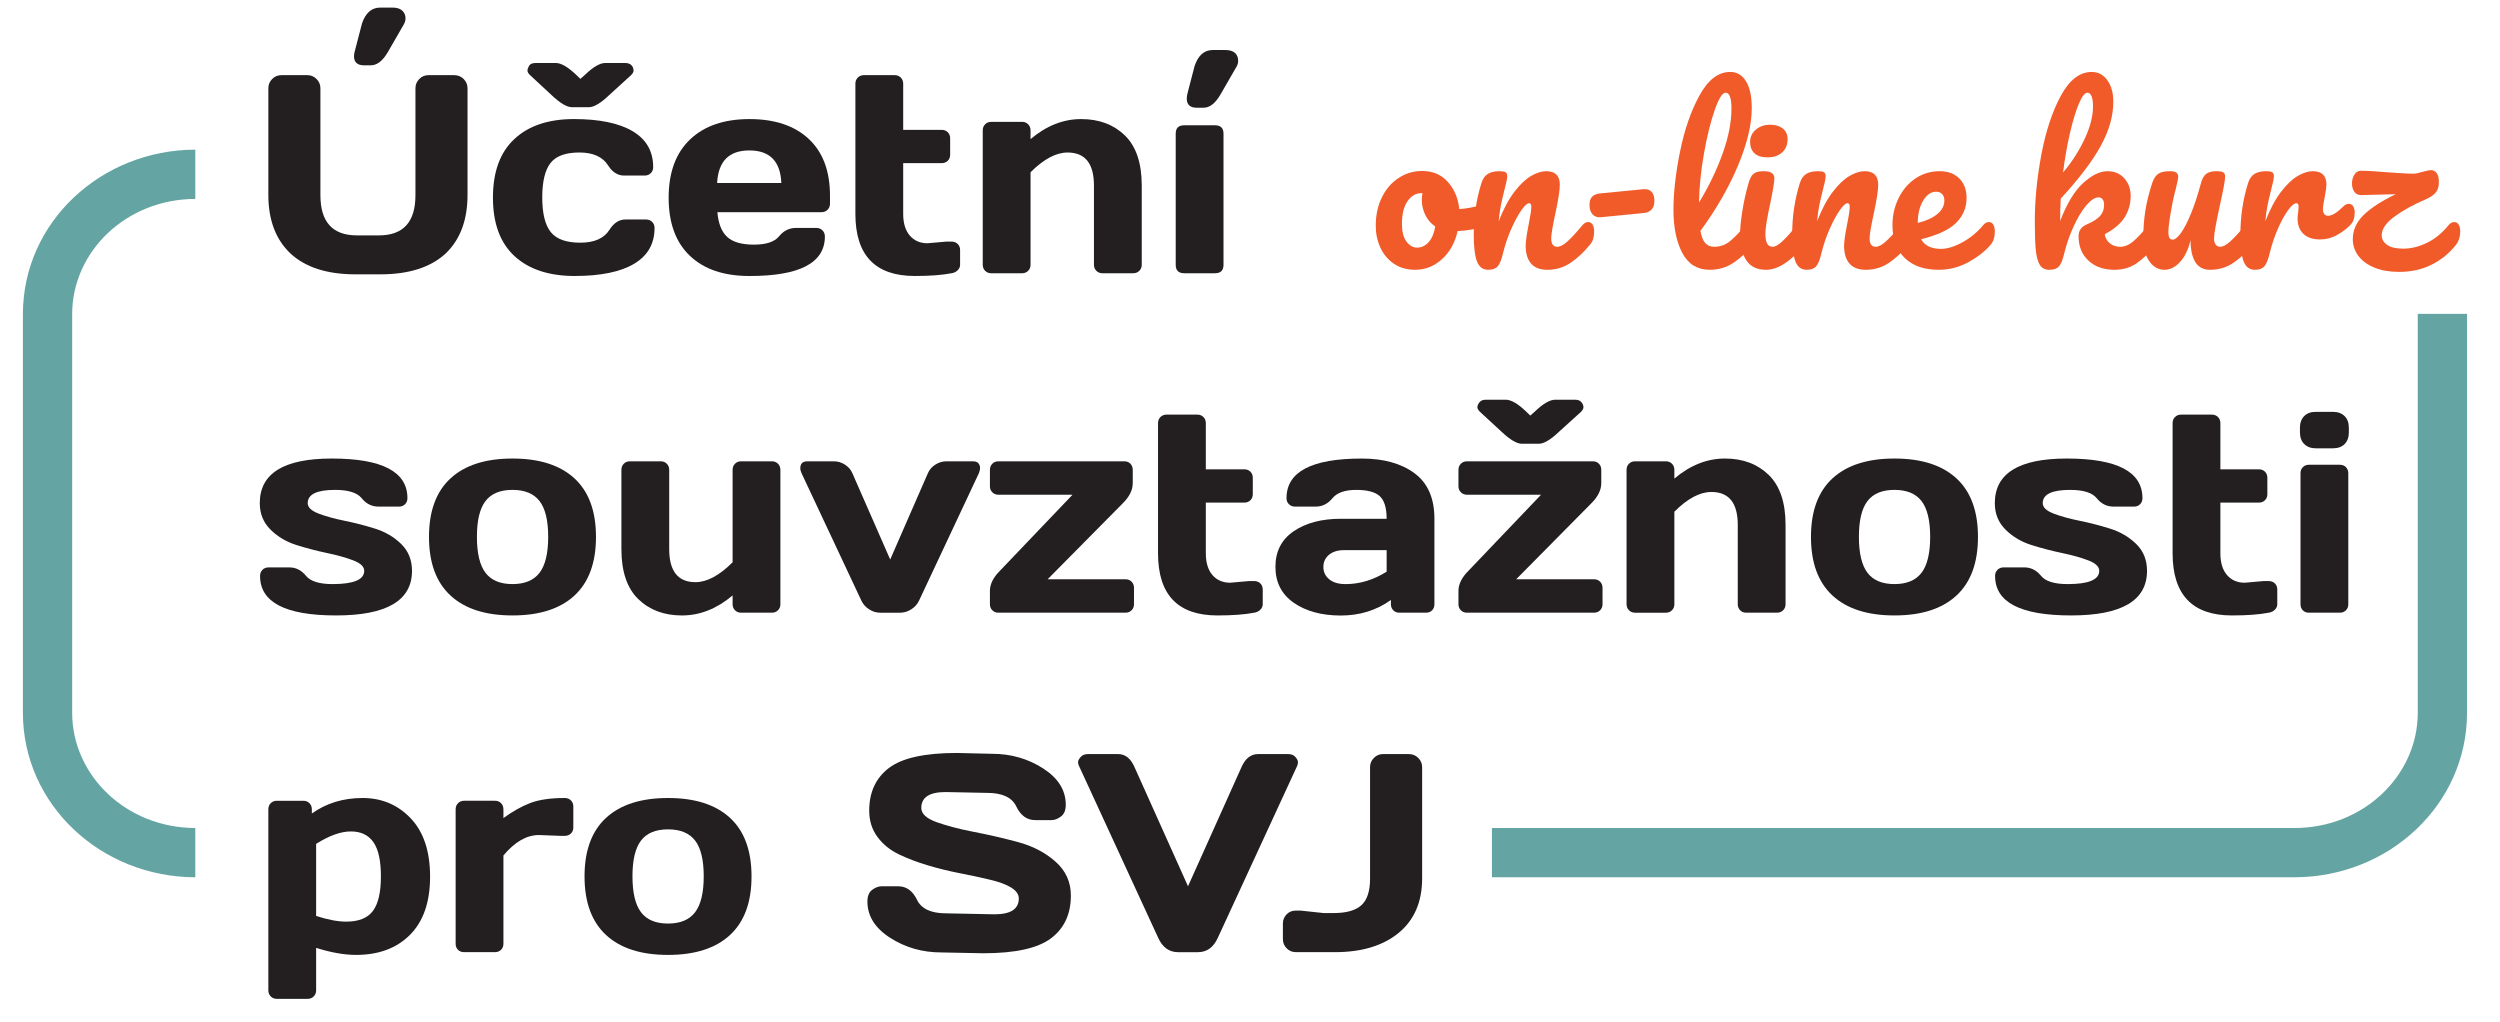
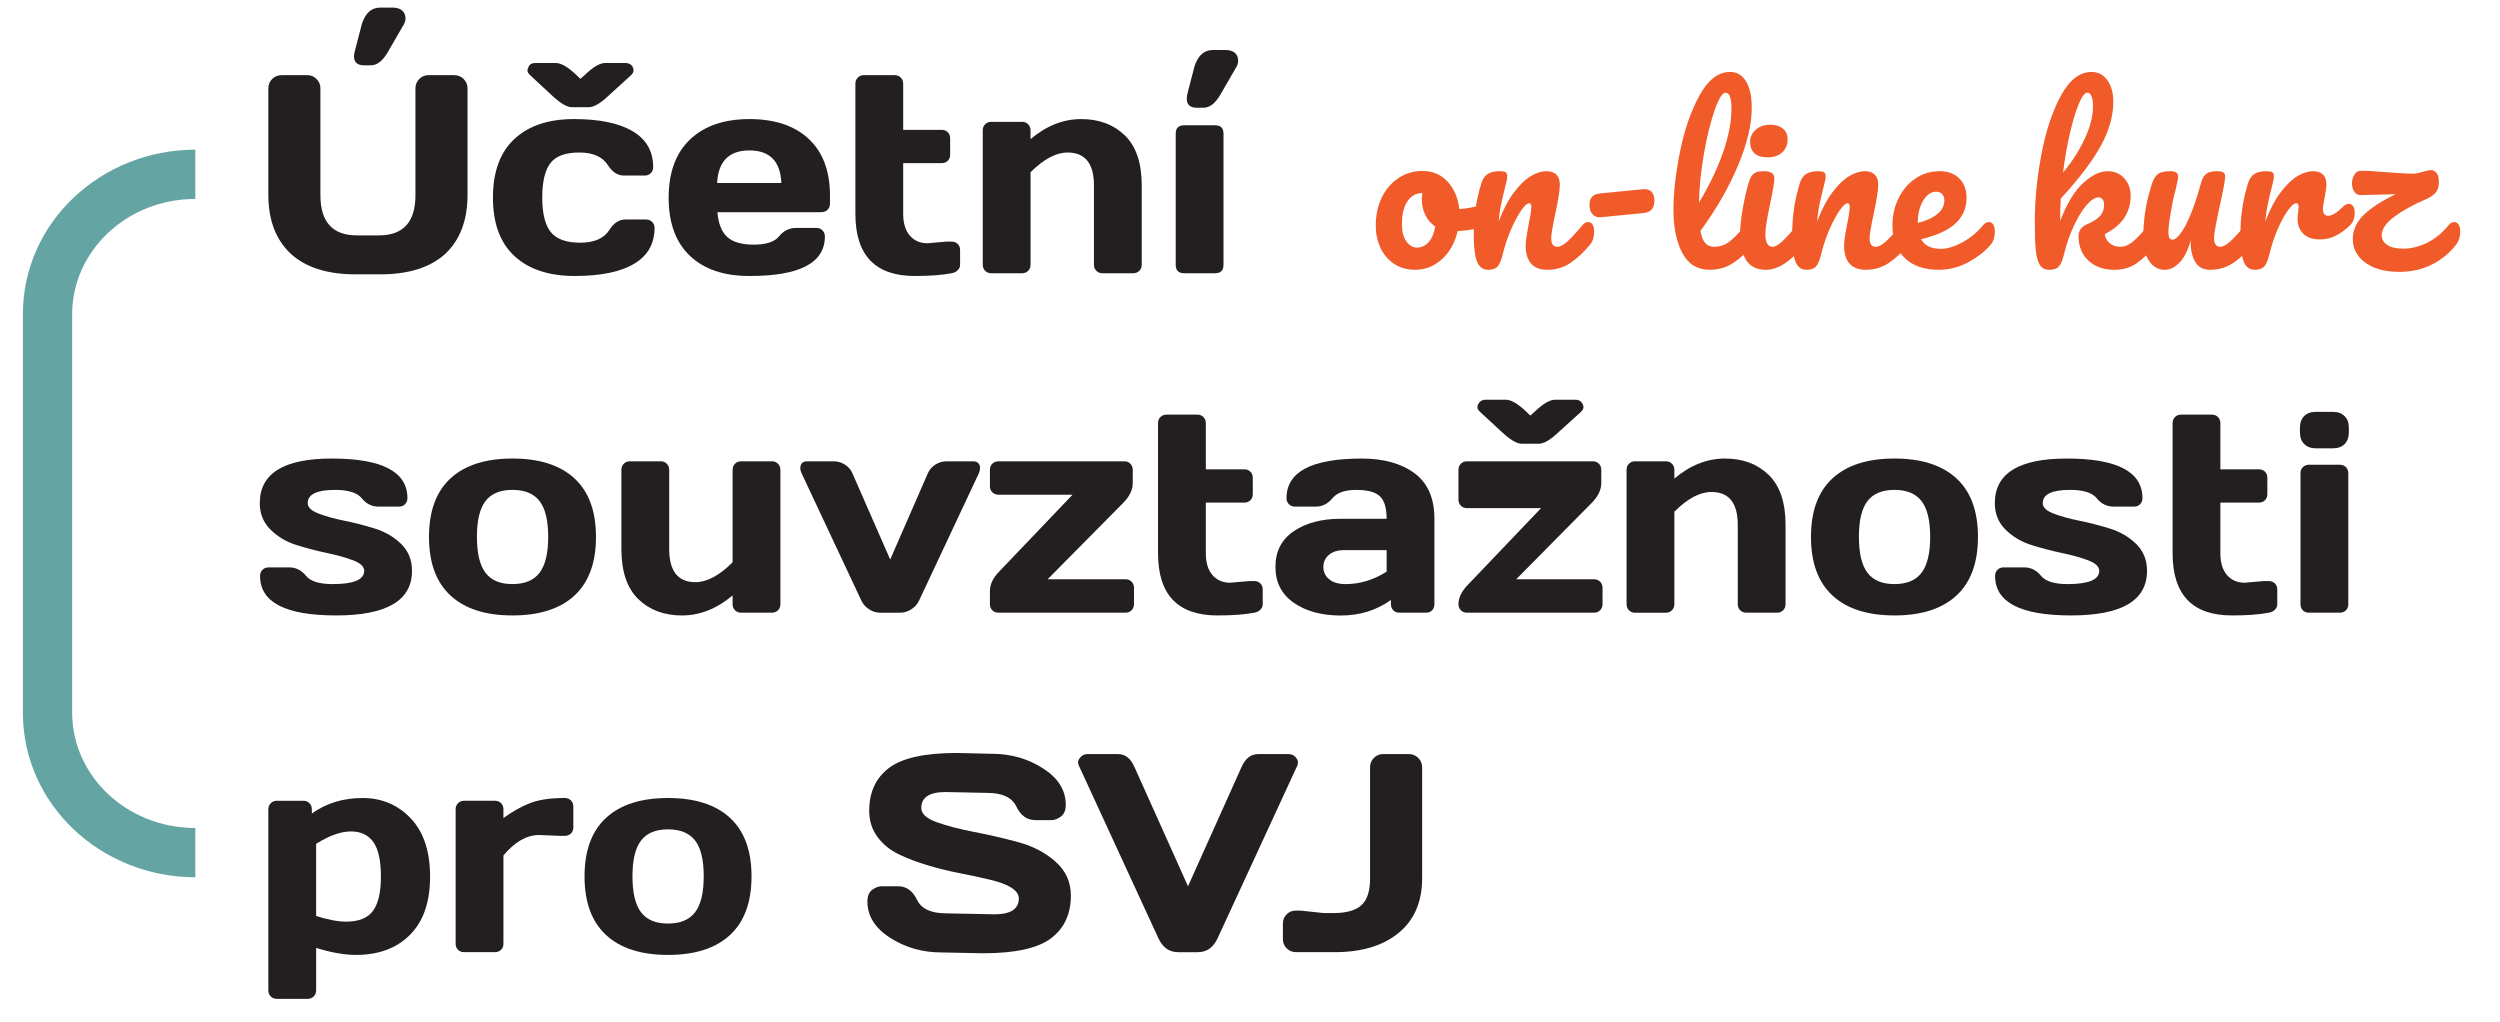
<svg xmlns="http://www.w3.org/2000/svg" xmlns:ns1="http://www.serif.com/" width="100%" height="100%" viewBox="0 0 203 83" version="1.1" xml:space="preserve" style="fill-rule:evenodd;clip-rule:evenodd;stroke-linejoin:round;stroke-miterlimit:2;">
  <rect id="Artboard1" x="0" y="0" width="202.115" height="82.359" style="fill:none;" />
  <g id="Vrstva-1" ns1:id="Vrstva 1">
    <path d="M28.845,4.016l0.549,-2.109c0.292,-0.86 0.782,-1.289 1.47,-1.289l1.009,0c0.486,0 0.808,0.16 0.965,0.482c0.06,0.104 0.09,0.244 0.09,0.42c0,0.176 -0.075,0.38 -0.225,0.611l-1.222,2.12c-0.412,0.703 -0.871,1.054 -1.38,1.054l-0.527,0c-0.554,0 -0.83,-0.246 -0.83,-0.74c0,-0.15 0.034,-0.332 0.101,-0.549m-7.055,11.811l0,-8.66c0,-0.292 0.103,-0.542 0.308,-0.751c0.206,-0.21 0.462,-0.314 0.769,-0.314l2.097,0c0.284,0 0.531,0.104 0.74,0.314c0.21,0.209 0.314,0.459 0.314,0.751l0,8.682c0,2.176 0.988,3.264 2.961,3.264l1.795,0c1.974,0 2.961,-1.088 2.961,-3.264l0,-8.682c0,-0.292 0.103,-0.542 0.309,-0.751c0.205,-0.21 0.454,-0.314 0.745,-0.314l2.087,0c0.306,0 0.564,0.104 0.774,0.314c0.209,0.209 0.314,0.459 0.314,0.751l0,8.66c0,2.033 -0.591,3.619 -1.773,4.754c-1.226,1.13 -2.994,1.695 -5.305,1.695l-2.019,0c-2.303,0 -4.064,-0.565 -5.282,-1.695c-1.197,-1.135 -1.795,-2.721 -1.795,-4.754" style="fill:#231f20;fill-rule:nonzero;" />
    <path d="M43.044,6.102c-0.142,-0.135 -0.213,-0.256 -0.213,-0.364c-0,-0.109 0.043,-0.24 0.129,-0.393c0.086,-0.153 0.267,-0.23 0.544,-0.23l1.626,0c0.427,0 0.972,0.314 1.638,0.942l0.359,0.348l0.392,-0.348c0.658,-0.628 1.2,-0.942 1.627,-0.942l1.637,0c0.277,0 0.475,0.108 0.594,0.325c0.045,0.09 0.068,0.189 0.068,0.298c-0,0.108 -0.068,0.229 -0.202,0.364l-1.772,1.615c-0.688,0.658 -1.238,0.987 -1.649,0.987l-1.38,0c-0.411,0 -0.964,-0.329 -1.659,-0.987l-1.739,-1.615Zm3.628,16.308c-2.097,0 -3.729,-0.538 -4.895,-1.615c-1.167,-1.077 -1.75,-2.66 -1.75,-4.75c0,-2.089 0.579,-3.675 1.739,-4.755c1.158,-1.082 2.772,-1.622 4.839,-1.622c2.067,0 3.657,0.33 4.767,0.988c1.11,0.658 1.666,1.63 1.666,2.916c0,0.202 -0.066,0.366 -0.197,0.493c-0.13,0.128 -0.297,0.191 -0.499,0.191l-1.671,0c-0.508,0 -0.939,-0.273 -1.29,-0.819c-0.441,-0.702 -1.221,-1.054 -2.338,-1.054c-1.118,0 -1.9,0.286 -2.345,0.858c-0.445,0.572 -0.667,1.505 -0.667,2.799c0,1.293 0.23,2.228 0.69,2.803c0.46,0.576 1.26,0.864 2.4,0.864c1.14,0 1.931,-0.351 2.372,-1.054c0.352,-0.554 0.781,-0.83 1.29,-0.83l1.671,0c0.202,0 0.369,0.065 0.5,0.196c0.13,0.131 0.196,0.294 0.196,0.488c0,1.286 -0.555,2.258 -1.666,2.916c-1.11,0.658 -2.714,0.987 -4.812,0.987" style="fill:#231f20;fill-rule:nonzero;" />
    <path d="M58.231,14.862l5.215,0c-0.074,-1.765 -0.94,-2.647 -2.596,-2.647c-1.657,0 -2.529,0.882 -2.619,2.647m-2.209,5.911c-1.152,-1.092 -1.728,-2.664 -1.728,-4.717c0,-2.052 0.58,-3.63 1.739,-4.733c1.158,-1.103 2.766,-1.654 4.823,-1.654c2.056,0 3.66,0.537 4.811,1.609c1.151,1.073 1.728,2.612 1.728,4.616l0,0.639c0,0.202 -0.066,0.368 -0.197,0.499c-0.131,0.131 -0.297,0.196 -0.499,0.196l-8.446,0c0.075,0.92 0.338,1.589 0.791,2.008c0.453,0.419 1.176,0.628 2.17,0.628c0.995,0 1.675,-0.224 2.042,-0.673c0.366,-0.448 0.818,-0.677 1.357,-0.683l1.671,0c0.202,0 0.368,0.065 0.499,0.196c0.131,0.131 0.197,0.297 0.197,0.499c0,2.145 -2.046,3.215 -6.136,3.207c-2.064,0 -3.671,-0.545 -4.822,-1.637" style="fill:#231f20;fill-rule:nonzero;" />
    <path d="M75.313,19.752l1.537,-0.134l0.415,0c0.201,0 0.368,0.064 0.499,0.191c0.131,0.127 0.196,0.291 0.196,0.493l0,1.2c0,0.165 -0.065,0.313 -0.196,0.443c-0.131,0.131 -0.298,0.211 -0.499,0.242c-0.763,0.149 -1.758,0.223 -2.984,0.223c-3.215,0 -4.823,-1.681 -4.823,-5.047l0,-10.565c0,-0.202 0.065,-0.368 0.196,-0.499c0.131,-0.131 0.294,-0.196 0.489,-0.196l2.512,0c0.194,0 0.357,0.065 0.488,0.196c0.13,0.131 0.196,0.297 0.196,0.499l0,3.746l3.129,0c0.195,0 0.357,0.063 0.488,0.19c0.131,0.128 0.196,0.292 0.196,0.495l0,1.334c0,0.202 -0.065,0.367 -0.196,0.494c-0.131,0.127 -0.293,0.19 -0.488,0.19l-3.129,0l0,4.116c0,0.763 0.18,1.352 0.538,1.767c0.359,0.415 0.838,0.622 1.436,0.622" style="fill:#231f20;fill-rule:nonzero;" />
    <path d="M79.799,21.502l0,-10.913c0,-0.202 0.065,-0.368 0.196,-0.499c0.131,-0.131 0.294,-0.196 0.489,-0.196l2.512,0c0.194,0 0.357,0.065 0.488,0.196c0.13,0.131 0.196,0.297 0.196,0.499l0,0.707c1.286,-1.085 2.656,-1.627 4.111,-1.627c1.454,0 2.637,0.443 3.55,1.329c0.912,0.887 1.368,2.241 1.368,4.066l0,6.438c0,0.194 -0.066,0.357 -0.197,0.488c-0.13,0.131 -0.296,0.197 -0.499,0.197l-2.501,0c-0.194,0 -0.357,-0.066 -0.487,-0.197c-0.132,-0.131 -0.197,-0.294 -0.197,-0.488l0,-6.438c0,-1.787 -0.714,-2.68 -2.142,-2.68c-0.935,0 -1.937,0.534 -3.006,1.603l0,7.515c0,0.194 -0.066,0.357 -0.196,0.488c-0.131,0.131 -0.294,0.197 -0.488,0.197l-2.512,-0c-0.195,-0 -0.358,-0.066 -0.489,-0.197c-0.131,-0.131 -0.196,-0.294 -0.196,-0.488" style="fill:#231f20;fill-rule:nonzero;" />
    <path d="M96.455,7.46l0.549,-2.109c0.292,-0.86 0.782,-1.289 1.47,-1.289l1.009,0c0.493,0 0.815,0.153 0.965,0.46c0.06,0.119 0.09,0.268 0.09,0.448c0,0.179 -0.075,0.381 -0.225,0.605l-1.222,2.12c-0.412,0.703 -0.868,1.054 -1.369,1.054l-0.538,0c-0.546,0 -0.819,-0.246 -0.819,-0.74c0,-0.15 0.03,-0.332 0.09,-0.549m-0.987,14.042l0,-10.644c0,-0.456 0.228,-0.684 0.684,-0.684l2.512,0c0.457,0 0.685,0.228 0.685,0.684l0,10.644c0,0.456 -0.228,0.685 -0.685,0.685l-2.512,0c-0.456,0 -0.684,-0.229 -0.684,-0.685" style="fill:#231f20;fill-rule:nonzero;" />
    <path d="M21.094,40.856c0,-2.415 1.948,-3.623 5.844,-3.623c4.097,0 6.146,1.073 6.146,3.219c0,0.195 -0.064,0.357 -0.191,0.488c-0.127,0.131 -0.291,0.196 -0.493,0.196l-1.671,0c-0.539,0 -0.991,-0.225 -1.358,-0.678c-0.366,-0.453 -1.088,-0.679 -2.164,-0.679c-1.481,0 -2.221,0.359 -2.221,1.077c0,0.337 0.29,0.617 0.869,0.841c0.58,0.224 1.286,0.421 2.12,0.589c0.834,0.169 1.666,0.383 2.496,0.645c0.83,0.262 1.535,0.679 2.114,1.25c0.579,0.572 0.869,1.296 0.869,2.171c0,2.415 -2.056,3.622 -6.169,3.622c-4.112,0 -6.169,-1.068 -6.169,-3.207c0,-0.202 0.066,-0.368 0.197,-0.499c0.131,-0.131 0.297,-0.196 0.499,-0.196l1.671,0c0.538,0 0.991,0.225 1.357,0.678c0.366,0.453 1.088,0.678 2.165,0.678c1.712,0 2.568,-0.358 2.568,-1.076c0,-0.337 -0.29,-0.617 -0.869,-0.842c-0.579,-0.223 -1.288,-0.424 -2.125,-0.599c-0.838,-0.176 -1.67,-0.393 -2.496,-0.651c-0.826,-0.258 -1.531,-0.675 -2.114,-1.251c-0.583,-0.575 -0.875,-1.293 -0.875,-2.153" style="fill:#231f20;fill-rule:nonzero;" />
    <path d="M39.421,40.688c-0.464,0.605 -0.695,1.574 -0.695,2.904c0,1.331 0.231,2.304 0.695,2.917c0.463,0.613 1.194,0.919 2.193,0.919c0.998,0 1.731,-0.306 2.198,-0.919c0.467,-0.613 0.701,-1.586 0.701,-2.917c0,-1.33 -0.234,-2.299 -0.701,-2.904c-0.467,-0.606 -1.2,-0.909 -2.198,-0.909c-0.999,0 -1.73,0.303 -2.193,0.909m-2.837,7.672c-1.167,-1.077 -1.75,-2.664 -1.75,-4.762c0,-2.097 0.583,-3.682 1.75,-4.756c1.166,-1.072 2.843,-1.609 5.03,-1.609c2.187,0 3.864,0.537 5.03,1.609c1.167,1.074 1.75,2.659 1.75,4.756c0,2.098 -0.583,3.685 -1.75,4.762c-1.166,1.076 -2.843,1.614 -5.03,1.614c-2.187,0 -3.864,-0.538 -5.03,-1.614" style="fill:#231f20;fill-rule:nonzero;" />
    <path d="M50.458,44.58l0,-6.427c0,-0.202 0.065,-0.368 0.196,-0.499c0.131,-0.131 0.294,-0.196 0.489,-0.196l2.512,0c0.194,0 0.357,0.065 0.488,0.196c0.13,0.131 0.196,0.297 0.196,0.499l0,6.427c0,1.795 0.71,2.692 2.131,2.692c0.935,0 1.94,-0.539 3.017,-1.615l0,-7.504c0,-0.202 0.065,-0.368 0.197,-0.499c0.13,-0.131 0.293,-0.196 0.487,-0.196l2.501,0c0.203,0 0.369,0.065 0.499,0.196c0.131,0.131 0.197,0.297 0.197,0.499l0,10.913c0,0.195 -0.066,0.358 -0.197,0.489c-0.13,0.13 -0.296,0.196 -0.499,0.196l-2.501,0c-0.194,0 -0.357,-0.066 -0.487,-0.196c-0.132,-0.131 -0.197,-0.294 -0.197,-0.489l0,-0.717c-1.286,1.084 -2.656,1.626 -4.111,1.626c-1.454,0 -2.637,-0.443 -3.549,-1.33c-0.913,-0.885 -1.369,-2.241 -1.369,-4.065" style="fill:#231f20;fill-rule:nonzero;" />
    <path d="M65.555,37.458l2.153,0c0.322,0 0.625,0.092 0.909,0.274c0.284,0.184 0.486,0.421 0.605,0.713l3.062,6.988l3.051,-6.988c0.12,-0.292 0.322,-0.529 0.606,-0.713c0.284,-0.182 0.587,-0.274 0.908,-0.274l2.165,0c0.262,0 0.434,0.098 0.516,0.292c0.038,0.074 0.054,0.17 0.05,0.285c-0.003,0.116 -0.039,0.253 -0.106,0.41l-4.845,10.319c-0.135,0.292 -0.346,0.529 -0.634,0.712c-0.288,0.183 -0.585,0.275 -0.892,0.275l-1.649,0c-0.306,0 -0.602,-0.092 -0.885,-0.275c-0.285,-0.183 -0.494,-0.42 -0.629,-0.712l-4.845,-10.319c-0.075,-0.165 -0.112,-0.302 -0.112,-0.415c0,-0.382 0.191,-0.572 0.572,-0.572" style="fill:#231f20;fill-rule:nonzero;" />
    <path d="M80.382,39.488l0,-1.335c0,-0.202 0.065,-0.368 0.196,-0.499c0.131,-0.131 0.298,-0.196 0.5,-0.196l10.218,0c0.201,0 0.366,0.065 0.493,0.196c0.127,0.131 0.191,0.297 0.191,0.499l0,1.077c0,0.553 -0.266,1.095 -0.797,1.626l-6.113,6.18l6.315,0c0.202,0 0.369,0.065 0.499,0.196c0.131,0.131 0.197,0.298 0.197,0.499l0,1.335c0,0.194 -0.066,0.358 -0.197,0.488c-0.13,0.131 -0.297,0.197 -0.499,0.197l-10.307,0c-0.202,0 -0.369,-0.066 -0.5,-0.197c-0.131,-0.13 -0.196,-0.294 -0.196,-0.488l0,-1.088c0,-0.546 0.27,-1.088 0.808,-1.626l5.9,-6.18l-6.012,0c-0.202,0 -0.369,-0.066 -0.5,-0.197c-0.131,-0.131 -0.196,-0.293 -0.196,-0.487" style="fill:#231f20;fill-rule:nonzero;" />
    <path d="M99.887,47.316l1.537,-0.134l0.415,0c0.201,0 0.368,0.064 0.499,0.191c0.131,0.127 0.196,0.291 0.196,0.493l0,1.2c0,0.165 -0.065,0.313 -0.196,0.443c-0.131,0.131 -0.298,0.211 -0.499,0.242c-0.763,0.149 -1.758,0.223 -2.984,0.223c-3.215,0 -4.823,-1.681 -4.823,-5.047l0,-10.565c0,-0.202 0.065,-0.368 0.196,-0.499c0.131,-0.131 0.294,-0.196 0.489,-0.196l2.512,0c0.194,0 0.357,0.065 0.488,0.196c0.13,0.131 0.196,0.297 0.196,0.499l0,3.746l3.129,0c0.195,0 0.357,0.063 0.488,0.19c0.131,0.128 0.196,0.292 0.196,0.495l0,1.334c0,0.202 -0.065,0.367 -0.196,0.494c-0.131,0.127 -0.293,0.19 -0.488,0.19l-3.129,0l0,4.116c0,0.763 0.18,1.352 0.538,1.767c0.359,0.415 0.838,0.622 1.436,0.622" style="fill:#231f20;fill-rule:nonzero;" />
    <path d="M107.912,45.051c-0.303,0.255 -0.454,0.584 -0.454,0.987c0,0.405 0.157,0.737 0.471,0.998c0.314,0.262 0.759,0.393 1.335,0.393c1.151,0 2.261,-0.336 3.331,-1.009l0,-1.75l-3.444,0c-0.523,0 -0.936,0.127 -1.239,0.381m-2.86,3.893c-0.991,-0.689 -1.487,-1.661 -1.487,-2.916c0,-1.257 0.496,-2.221 1.487,-2.895c0.991,-0.673 2.267,-1.009 3.83,-1.009l3.713,0c0,-0.875 -0.184,-1.484 -0.549,-1.828c-0.367,-0.344 -1.008,-0.516 -1.924,-0.516c-0.916,0 -1.559,0.226 -1.93,0.678c-0.37,0.453 -0.824,0.679 -1.362,0.679l-1.671,0c-0.202,0 -0.369,-0.065 -0.5,-0.196c-0.131,-0.131 -0.195,-0.293 -0.195,-0.489c0,-2.145 2.037,-3.218 6.112,-3.218c1.779,0 3.208,0.398 4.284,1.194c1.077,0.797 1.615,2.028 1.615,3.696l0,6.943c0,0.202 -0.063,0.366 -0.19,0.494c-0.128,0.127 -0.292,0.19 -0.493,0.19l-2.165,0c-0.202,0 -0.366,-0.065 -0.493,-0.196c-0.128,-0.131 -0.192,-0.294 -0.192,-0.488l0,-0.348c-1.181,0.845 -2.544,1.266 -4.088,1.262c-1.545,-0.004 -2.811,-0.35 -3.802,-1.037" style="fill:#231f20;fill-rule:nonzero;" />
-     <path d="M120.042,32.804c0.119,-0.232 0.318,-0.348 0.595,-0.348l1.626,0c0.433,0 0.979,0.314 1.637,0.942l0.359,0.347l0.392,-0.347c0.659,-0.628 1.204,-0.942 1.639,-0.942l1.626,0c0.276,0 0.475,0.116 0.595,0.348c0.045,0.074 0.066,0.164 0.066,0.269c0,0.105 -0.066,0.228 -0.201,0.37l-1.772,1.604c-0.689,0.657 -1.238,0.986 -1.65,0.986l-1.379,0c-0.411,0 -0.965,-0.329 -1.66,-0.986l-1.738,-1.604c-0.143,-0.142 -0.213,-0.265 -0.213,-0.37c0,-0.105 0.025,-0.195 0.078,-0.269m-1.615,6.685l0,-1.335c0,-0.203 0.065,-0.369 0.196,-0.499c0.131,-0.131 0.298,-0.197 0.499,-0.197l10.219,0c0.201,0 0.365,0.066 0.492,0.197c0.128,0.13 0.191,0.296 0.191,0.499l0,1.077c0,0.552 -0.265,1.094 -0.796,1.626l-6.113,6.179l6.316,0c0.201,0 0.367,0.066 0.498,0.197c0.131,0.131 0.197,0.298 0.197,0.499l0,1.335c0,0.194 -0.066,0.357 -0.197,0.488c-0.131,0.131 -0.297,0.196 -0.498,0.196l-10.309,0c-0.201,0 -0.368,-0.065 -0.499,-0.196c-0.131,-0.131 -0.196,-0.294 -0.196,-0.488l0,-1.088c0,-0.546 0.269,-1.088 0.807,-1.626l5.9,-6.181l-6.012,0c-0.201,0 -0.368,-0.065 -0.499,-0.196c-0.131,-0.131 -0.196,-0.293 -0.196,-0.487" style="fill:#231f20;fill-rule:nonzero;" />
+     <path d="M120.042,32.804c0.119,-0.232 0.318,-0.348 0.595,-0.348l1.626,0c0.433,0 0.979,0.314 1.637,0.942l0.359,0.347l0.392,-0.347c0.659,-0.628 1.204,-0.942 1.639,-0.942l1.626,0c0.276,0 0.475,0.116 0.595,0.348c0.045,0.074 0.066,0.164 0.066,0.269c0,0.105 -0.066,0.228 -0.201,0.37l-1.772,1.604c-0.689,0.657 -1.238,0.986 -1.65,0.986l-1.379,0c-0.411,0 -0.965,-0.329 -1.66,-0.986l-1.738,-1.604c-0.143,-0.142 -0.213,-0.265 -0.213,-0.37c0,-0.105 0.025,-0.195 0.078,-0.269m-1.615,6.685l0,-1.335c0,-0.203 0.065,-0.369 0.196,-0.499c0.131,-0.131 0.298,-0.197 0.499,-0.197l10.219,0c0.201,0 0.365,0.066 0.492,0.197c0.128,0.13 0.191,0.296 0.191,0.499l0,1.077c0,0.552 -0.265,1.094 -0.796,1.626l-6.113,6.179l6.316,0c0.201,0 0.367,0.066 0.498,0.197c0.131,0.131 0.197,0.298 0.197,0.499l0,1.335c0,0.194 -0.066,0.357 -0.197,0.488c-0.131,0.131 -0.297,0.196 -0.498,0.196l-10.309,0c-0.201,0 -0.368,-0.065 -0.499,-0.196c-0.131,-0.131 -0.196,-0.294 -0.196,-0.488c0,-0.546 0.269,-1.088 0.807,-1.626l5.9,-6.181l-6.012,0c-0.201,0 -0.368,-0.065 -0.499,-0.196c-0.131,-0.131 -0.196,-0.293 -0.196,-0.487" style="fill:#231f20;fill-rule:nonzero;" />
    <path d="M132.077,49.066l0,-10.913c0,-0.202 0.065,-0.368 0.196,-0.499c0.131,-0.131 0.294,-0.196 0.489,-0.196l2.512,0c0.194,0 0.357,0.065 0.488,0.196c0.13,0.131 0.196,0.297 0.196,0.499l0,0.707c1.286,-1.085 2.656,-1.627 4.111,-1.627c1.453,0 2.637,0.443 3.549,1.329c0.912,0.887 1.369,2.241 1.369,4.066l0,6.438c0,0.194 -0.066,0.357 -0.197,0.488c-0.131,0.131 -0.297,0.197 -0.498,0.197l-2.502,0c-0.194,0 -0.358,-0.066 -0.487,-0.197c-0.132,-0.131 -0.197,-0.294 -0.197,-0.488l0,-6.438c0,-1.787 -0.715,-2.68 -2.142,-2.68c-0.935,0 -1.937,0.534 -3.006,1.603l0,7.515c0,0.194 -0.066,0.357 -0.196,0.488c-0.131,0.131 -0.294,0.197 -0.488,0.197l-2.512,0c-0.195,0 -0.358,-0.066 -0.489,-0.197c-0.131,-0.131 -0.196,-0.294 -0.196,-0.488" style="fill:#231f20;fill-rule:nonzero;" />
    <path d="M151.638,40.688c-0.464,0.605 -0.695,1.574 -0.695,2.904c0,1.331 0.231,2.304 0.695,2.917c0.463,0.613 1.195,0.919 2.193,0.919c0.998,0 1.731,-0.306 2.198,-0.919c0.466,-0.613 0.701,-1.586 0.701,-2.917c0,-1.33 -0.235,-2.299 -0.701,-2.904c-0.467,-0.606 -1.2,-0.909 -2.198,-0.909c-0.998,0 -1.73,0.303 -2.193,0.909m-2.838,7.672c-1.166,-1.077 -1.75,-2.664 -1.75,-4.762c0,-2.097 0.584,-3.682 1.75,-4.756c1.167,-1.072 2.844,-1.609 5.031,-1.609c2.188,0 3.864,0.537 5.03,1.609c1.168,1.074 1.75,2.659 1.75,4.756c0,2.098 -0.582,3.685 -1.75,4.762c-1.166,1.076 -2.842,1.614 -5.03,1.614c-2.187,0 -3.864,-0.538 -5.031,-1.614" style="fill:#231f20;fill-rule:nonzero;" />
    <path d="M161.979,40.856c0,-2.415 1.947,-3.623 5.842,-3.623c4.097,0 6.146,1.073 6.146,3.219c0,0.195 -0.062,0.357 -0.189,0.488c-0.127,0.131 -0.293,0.196 -0.494,0.196l-1.672,0c-0.537,0 -0.99,-0.225 -1.356,-0.678c-0.367,-0.453 -1.088,-0.679 -2.166,-0.679c-1.48,0 -2.22,0.359 -2.22,1.077c0,0.337 0.291,0.617 0.869,0.841c0.58,0.224 1.287,0.421 2.121,0.589c0.832,0.169 1.664,0.383 2.494,0.645c0.83,0.262 1.535,0.679 2.115,1.25c0.58,0.572 0.869,1.296 0.869,2.171c0,2.415 -2.056,3.622 -6.17,3.622c-4.111,0 -6.168,-1.068 -6.168,-3.207c0,-0.202 0.067,-0.368 0.198,-0.499c0.129,-0.131 0.297,-0.196 0.498,-0.196l1.672,0c0.537,0 0.99,0.225 1.357,0.678c0.365,0.453 1.088,0.678 2.164,0.678c1.713,0 2.569,-0.358 2.569,-1.076c0,-0.337 -0.29,-0.617 -0.87,-0.842c-0.58,-0.223 -1.289,-0.424 -2.125,-0.599c-0.838,-0.176 -1.67,-0.393 -2.496,-0.651c-0.826,-0.258 -1.531,-0.675 -2.115,-1.251c-0.582,-0.575 -0.873,-1.293 -0.873,-2.153" style="fill:#231f20;fill-rule:nonzero;" />
    <path d="M182.269,47.316l1.536,-0.134l0.415,0c0.202,0 0.368,0.064 0.5,0.191c0.13,0.127 0.195,0.291 0.195,0.493l0,1.2c0,0.165 -0.065,0.313 -0.195,0.443c-0.132,0.131 -0.298,0.211 -0.5,0.242c-0.763,0.149 -1.757,0.223 -2.983,0.223c-3.215,0 -4.822,-1.681 -4.822,-5.047l0,-10.565c0,-0.202 0.064,-0.368 0.195,-0.499c0.131,-0.131 0.293,-0.196 0.488,-0.196l2.512,0c0.195,0 0.357,0.065 0.488,0.196c0.131,0.131 0.197,0.297 0.197,0.499l0,3.746l3.129,0c0.195,0 0.358,0.063 0.489,0.19c0.129,0.128 0.196,0.292 0.196,0.495l0,1.334c0,0.202 -0.067,0.367 -0.196,0.494c-0.131,0.127 -0.294,0.19 -0.489,0.19l-3.129,0l0,4.116c0,0.763 0.178,1.352 0.538,1.767c0.359,0.415 0.837,0.622 1.436,0.622" style="fill:#231f20;fill-rule:nonzero;" />
    <path d="M186.801,49.066l-0,-10.644c-0,-0.202 0.065,-0.366 0.196,-0.494c0.13,-0.127 0.293,-0.19 0.488,-0.19l2.512,0c0.202,0 0.367,0.065 0.493,0.196c0.127,0.131 0.192,0.294 0.192,0.488l-0,10.644c-0,0.202 -0.067,0.366 -0.196,0.494c-0.132,0.127 -0.294,0.191 -0.489,0.191l-2.512,0c-0.203,0 -0.367,-0.064 -0.494,-0.191c-0.127,-0.128 -0.19,-0.292 -0.19,-0.494m-0.045,-13.952l-0,-0.382c-0,-0.396 0.113,-0.71 0.342,-0.942c0.227,-0.232 0.544,-0.348 0.947,-0.348l1.392,0c0.395,0 0.71,0.114 0.941,0.343c0.233,0.227 0.348,0.544 0.348,0.947l-0,0.382c-0,0.395 -0.113,0.71 -0.342,0.941c-0.228,0.233 -0.544,0.348 -0.947,0.348l-1.392,0c-0.395,0 -0.71,-0.115 -0.941,-0.348c-0.233,-0.231 -0.348,-0.546 -0.348,-0.941" style="fill:#231f20;fill-rule:nonzero;" />
    <path d="M25.67,74.377c0.965,0.307 1.776,0.46 2.434,0.46c1.024,0 1.752,-0.292 2.181,-0.875c0.43,-0.584 0.645,-1.515 0.645,-2.793c0,-1.278 -0.203,-2.208 -0.611,-2.787c-0.407,-0.58 -1.017,-0.869 -1.828,-0.869c-0.812,0 -1.752,0.336 -2.821,1.009l0,5.855Zm-3.881,6.034l0,-14.693c0,-0.202 0.066,-0.368 0.196,-0.499c0.131,-0.131 0.294,-0.196 0.489,-0.196l2.164,0c0.195,0 0.357,0.065 0.488,0.196c0.131,0.131 0.196,0.297 0.196,0.499l0,0.337c1.182,-0.838 2.554,-1.257 4.117,-1.257c1.563,0 2.867,0.552 3.914,1.654c1.047,1.104 1.57,2.681 1.57,4.734c0,2.052 -0.542,3.625 -1.626,4.716c-1.085,1.092 -2.546,1.637 -4.385,1.637c-0.95,0 -2.031,-0.19 -3.242,-0.571l0,3.443c0,0.201 -0.065,0.368 -0.196,0.499c-0.131,0.131 -0.294,0.196 -0.488,0.196l-2.512,0c-0.195,0 -0.358,-0.065 -0.489,-0.196c-0.13,-0.131 -0.196,-0.298 -0.196,-0.499" style="fill:#231f20;fill-rule:nonzero;" />
    <path d="M45.5,67.871l-1.727,-0.067c-1.01,0 -1.974,0.553 -2.894,1.66l0,7.167c0,0.202 -0.066,0.366 -0.196,0.494c-0.131,0.127 -0.294,0.19 -0.488,0.19l-2.512,0c-0.203,0 -0.367,-0.063 -0.494,-0.19c-0.127,-0.128 -0.191,-0.292 -0.191,-0.494l0,-10.913c0,-0.202 0.065,-0.368 0.196,-0.499c0.131,-0.131 0.294,-0.197 0.489,-0.197l2.512,0c0.201,0 0.366,0.066 0.493,0.197c0.127,0.131 0.191,0.297 0.191,0.499l0,0.707c0.763,-0.554 1.497,-0.963 2.204,-1.229c0.707,-0.265 1.632,-0.398 2.776,-0.398c0.202,0 0.368,0.065 0.499,0.196c0.131,0.131 0.196,0.294 0.196,0.488l0,1.705c0,0.202 -0.065,0.367 -0.196,0.494c-0.131,0.127 -0.297,0.19 -0.499,0.19l-0.359,0Z" style="fill:#231f20;fill-rule:nonzero;" />
    <path d="M52.051,68.253c-0.464,0.605 -0.695,1.574 -0.695,2.904c0,1.331 0.231,2.304 0.695,2.917c0.463,0.613 1.194,0.919 2.193,0.919c0.998,0 1.731,-0.306 2.198,-0.919c0.467,-0.613 0.701,-1.586 0.701,-2.917c0,-1.33 -0.234,-2.299 -0.701,-2.904c-0.467,-0.606 -1.2,-0.909 -2.198,-0.909c-0.999,0 -1.73,0.303 -2.193,0.909m-2.837,7.672c-1.167,-1.077 -1.75,-2.664 -1.75,-4.762c0,-2.097 0.583,-3.682 1.75,-4.756c1.166,-1.072 2.843,-1.609 5.03,-1.609c2.187,0 3.864,0.537 5.03,1.609c1.167,1.074 1.75,2.659 1.75,4.756c0,2.098 -0.583,3.685 -1.75,4.762c-1.166,1.076 -2.843,1.614 -5.03,1.614c-2.187,0 -3.864,-0.538 -5.03,-1.614" style="fill:#231f20;fill-rule:nonzero;" />
    <path d="M70.434,73.199c0,-0.441 0.131,-0.758 0.393,-0.948c0.261,-0.191 0.516,-0.286 0.762,-0.286l1.335,0c0.673,0 1.185,0.367 1.537,1.099c0.351,0.733 1.14,1.099 2.366,1.099l3.926,0.079c1.316,0 1.974,-0.43 1.974,-1.29c0,-0.65 -0.804,-1.163 -2.412,-1.536c-0.717,-0.173 -1.51,-0.343 -2.378,-0.511c-0.867,-0.168 -1.729,-0.38 -2.585,-0.634c-0.856,-0.254 -1.643,-0.553 -2.361,-0.897c-0.718,-0.344 -1.299,-0.817 -1.744,-1.419c-0.445,-0.602 -0.667,-1.31 -0.667,-2.125c0,-1.503 0.535,-2.66 1.604,-3.472c1.069,-0.811 2.908,-1.217 5.518,-1.217l2.849,0.068c1.533,0 2.914,0.394 4.144,1.183c1.23,0.789 1.845,1.774 1.845,2.955c0,0.442 -0.13,0.759 -0.392,0.954c-0.262,0.194 -0.512,0.292 -0.752,0.292l-1.335,0c-0.672,0 -1.185,-0.369 -1.536,-1.105c-0.352,-0.737 -1.14,-1.105 -2.366,-1.105l-3.377,-0.068c-1.316,0 -1.973,0.431 -1.973,1.29c0,0.472 0.416,0.857 1.25,1.156c0.833,0.298 1.843,0.562 3.028,0.791c1.185,0.228 2.376,0.502 3.573,0.824c1.196,0.321 2.211,0.85 3.045,1.587c0.833,0.736 1.25,1.654 1.25,2.754c0,1.503 -0.536,2.66 -1.609,3.47c-1.073,0.812 -2.911,1.218 -5.513,1.218l-3.399,-0.067c-1.532,0 -2.916,-0.395 -4.149,-1.184c-1.234,-0.789 -1.851,-1.773 -1.851,-2.955" style="fill:#231f20;fill-rule:nonzero;" />
    <path d="M87.605,62.174c-0.045,-0.09 -0.067,-0.189 -0.067,-0.298c0,-0.108 0.069,-0.242 0.207,-0.403c0.139,-0.161 0.335,-0.241 0.589,-0.241l2.457,0c0.583,0 1.027,0.355 1.334,1.065l4.341,9.668l4.34,-9.668c0.307,-0.703 0.751,-1.058 1.335,-1.065l2.456,0c0.262,0 0.46,0.08 0.595,0.241c0.135,0.161 0.201,0.295 0.201,0.403c0,0.109 -0.017,0.208 -0.055,0.298l-6.461,13.997c-0.351,0.763 -0.886,1.145 -1.604,1.145l-1.615,0c-0.718,0 -1.252,-0.382 -1.604,-1.145l-6.449,-13.997Z" style="fill:#231f20;fill-rule:nonzero;" />
    <path d="M105.596,73.939l1.884,0.201l0.808,-0c1.039,-0 1.792,-0.213 2.26,-0.639c0.467,-0.426 0.701,-1.144 0.701,-2.153l0,-9.052c0,-0.292 0.103,-0.542 0.309,-0.751c0.205,-0.21 0.453,-0.314 0.746,-0.314l2.086,-0c0.307,-0 0.564,0.104 0.773,0.314c0.209,0.209 0.315,0.459 0.315,0.751l0,9.018c0,1.914 -0.637,3.393 -1.907,4.437c-1.271,1.042 -2.996,1.564 -5.171,1.564l-3.174,0c-0.291,0 -0.54,-0.103 -0.746,-0.309c-0.205,-0.206 -0.309,-0.454 -0.309,-0.746l0,-1.267c0,-0.291 0.1,-0.54 0.298,-0.745c0.198,-0.206 0.45,-0.309 0.757,-0.309l0.37,0Z" style="fill:#231f20;fill-rule:nonzero;" />
    <path d="M1.859,57.902l0,-32.415c0.017,-7.456 6.354,-13.32 14.001,-13.335l0,4.001c-5.608,0.009 -9.989,4.268 -10,9.334l0,32.415c0.011,5.063 4.392,9.324 10,9.332l0,4.001c-7.647,-0.014 -13.984,-5.879 -14.001,-13.333" style="fill:#64a4a2;fill-rule:nonzero;" />
-     <path d="M121.144,71.234l0,-3.999l65.179,0c5.605,-0.009 9.988,-4.271 9.999,-9.333l0,-32.415l4.001,0l0,32.415c-0.017,7.453 -6.355,13.319 -14,13.332l-65.179,0Z" style="fill:#64a4a2;fill-rule:nonzero;" />
    <path d="M116.005,19.663c0.266,-0.294 0.444,-0.719 0.535,-1.274c-0.351,-0.238 -0.621,-0.55 -0.807,-0.935c-0.187,-0.386 -0.281,-0.793 -0.281,-1.225c0,-0.18 0.017,-0.362 0.051,-0.544l-0.085,0c-0.454,0 -0.831,0.219 -1.13,0.656c-0.301,0.435 -0.451,1.051 -0.451,1.843c0,0.624 0.121,1.1 0.365,1.428c0.244,0.329 0.53,0.494 0.86,0.494c0.361,0 0.675,-0.148 0.943,-0.443m4.973,-2.838c0.078,0.147 0.118,0.334 0.118,0.561c0,0.544 -0.164,0.867 -0.493,0.968c-0.68,0.239 -1.428,0.374 -2.244,0.409c-0.215,0.952 -0.641,1.714 -1.275,2.287c-0.635,0.572 -1.354,0.857 -2.159,0.857c-0.68,0 -1.261,-0.164 -1.742,-0.492c-0.483,-0.329 -0.848,-0.766 -1.097,-1.309c-0.249,-0.545 -0.374,-1.133 -0.374,-1.768c0,-0.862 0.164,-1.63 0.493,-2.304c0.329,-0.674 0.782,-1.201 1.361,-1.581c0.578,-0.38 1.217,-0.569 1.919,-0.569c0.862,0 1.557,0.297 2.083,0.892c0.527,0.595 0.835,1.328 0.927,2.201c0.532,-0.033 1.167,-0.146 1.905,-0.339c0.089,-0.023 0.169,-0.035 0.237,-0.035c0.147,0 0.261,0.075 0.341,0.222" style="fill:#f15a29;fill-rule:nonzero;" />
    <path d="M119.931,21.227c-0.176,-0.453 -0.263,-1.178 -0.263,-2.176c0,-1.472 0.21,-2.873 0.629,-4.199c0.103,-0.328 0.269,-0.569 0.501,-0.723c0.233,-0.152 0.559,-0.228 0.979,-0.228c0.226,0 0.384,0.027 0.475,0.084c0.091,0.056 0.136,0.165 0.136,0.323c0,0.182 -0.085,0.589 -0.255,1.224c-0.113,0.454 -0.204,0.85 -0.272,1.19c-0.068,0.341 -0.125,0.759 -0.17,1.259c0.375,-0.975 0.793,-1.769 1.258,-2.381c0.464,-0.611 0.921,-1.048 1.369,-1.309c0.447,-0.26 0.858,-0.39 1.232,-0.39c0.736,0 1.106,0.367 1.106,1.104c0,0.443 -0.125,1.242 -0.375,2.398c-0.215,0.985 -0.323,1.636 -0.323,1.955c0,0.453 0.164,0.68 0.493,0.68c0.226,0 0.496,-0.139 0.808,-0.417c0.311,-0.278 0.728,-0.728 1.249,-1.352c0.136,-0.158 0.289,-0.237 0.459,-0.237c0.148,0 0.264,0.067 0.349,0.203c0.085,0.137 0.127,0.323 0.127,0.561c0,0.453 -0.108,0.805 -0.323,1.054c-0.488,0.602 -1.011,1.094 -1.572,1.479c-0.561,0.386 -1.199,0.578 -1.913,0.578c-0.578,0 -1.015,-0.166 -1.309,-0.501c-0.294,-0.334 -0.442,-0.82 -0.442,-1.454c0,-0.317 0.079,-0.883 0.238,-1.7c0.147,-0.714 0.221,-1.207 0.221,-1.478c0,-0.182 -0.062,-0.273 -0.187,-0.273c-0.147,0 -0.354,0.191 -0.621,0.57c-0.266,0.38 -0.538,0.881 -0.815,1.504c-0.278,0.624 -0.502,1.281 -0.672,1.972c-0.125,0.534 -0.269,0.893 -0.433,1.08c-0.164,0.187 -0.422,0.28 -0.774,0.28c-0.431,0 -0.734,-0.227 -0.91,-0.68" style="fill:#f15a29;fill-rule:nonzero;" />
    <path d="M129.314,17.403c-0.164,-0.182 -0.246,-0.437 -0.246,-0.766c0,-0.306 0.076,-0.533 0.229,-0.679c0.153,-0.148 0.377,-0.233 0.672,-0.256l3.485,-0.34c0.283,-0.022 0.502,0.049 0.654,0.213c0.153,0.164 0.229,0.405 0.229,0.723c0,0.611 -0.294,0.946 -0.883,1.002l-3.485,0.34c-0.272,0.023 -0.49,-0.056 -0.655,-0.237" style="fill:#f15a29;fill-rule:nonzero;" />
    <path d="M139.234,8.936c-0.329,0.941 -0.618,2.108 -0.867,3.502c-0.249,1.394 -0.386,2.732 -0.408,4.012c0.804,-1.326 1.445,-2.655 1.921,-3.987c0.476,-1.331 0.714,-2.547 0.714,-3.646c0,-0.861 -0.159,-1.291 -0.476,-1.291c-0.261,-0 -0.555,0.47 -0.884,1.41m3.323,9.299c0.085,0.137 0.127,0.323 0.127,0.561c0,0.453 -0.107,0.805 -0.322,1.054c-0.487,0.602 -1.018,1.094 -1.59,1.479c-0.572,0.386 -1.221,0.578 -1.946,0.578c-0.997,-0 -1.738,-0.453 -2.218,-1.36c-0.482,-0.906 -0.723,-2.08 -0.723,-3.519c0,-1.383 0.178,-2.957 0.536,-4.726c0.357,-1.768 0.883,-3.286 1.58,-4.555c0.697,-1.27 1.527,-1.905 2.491,-1.905c0.544,0 0.971,0.252 1.284,0.756c0.311,0.505 0.467,1.228 0.467,2.168c0,1.35 -0.374,2.913 -1.122,4.692c-0.748,1.78 -1.763,3.542 -3.043,5.287c0.079,0.464 0.21,0.796 0.391,0.995c0.181,0.198 0.418,0.298 0.713,0.298c0.465,0 0.873,-0.133 1.225,-0.401c0.351,-0.265 0.799,-0.722 1.343,-1.368c0.135,-0.158 0.289,-0.237 0.459,-0.237c0.147,0 0.263,0.067 0.348,0.203" style="fill:#f15a29;fill-rule:nonzero;" />
    <path d="M142.464,12.447c-0.238,-0.222 -0.356,-0.53 -0.356,-0.927c0,-0.396 0.155,-0.728 0.467,-0.994c0.311,-0.266 0.7,-0.399 1.164,-0.399c0.419,-0 0.76,0.101 1.02,0.305c0.261,0.204 0.392,0.494 0.392,0.868c0,0.453 -0.148,0.813 -0.443,1.08c-0.295,0.265 -0.685,0.398 -1.173,0.398c-0.475,-0 -0.833,-0.109 -1.071,-0.331m-0.672,8.679c-0.334,-0.522 -0.501,-1.213 -0.501,-2.075c0,-0.509 0.066,-1.164 0.196,-1.962c0.129,-0.8 0.297,-1.545 0.501,-2.237c0.103,-0.362 0.238,-0.611 0.408,-0.748c0.171,-0.136 0.443,-0.203 0.816,-0.203c0.578,-0 0.867,0.192 0.867,0.577c0,0.284 -0.107,0.941 -0.322,1.972c-0.272,1.248 -0.408,2.092 -0.408,2.533c0,0.34 0.045,0.602 0.136,0.782c0.09,0.182 0.243,0.273 0.458,0.273c0.205,-0 0.459,-0.143 0.765,-0.426c0.307,-0.283 0.715,-0.73 1.225,-1.343c0.135,-0.158 0.289,-0.237 0.459,-0.237c0.146,-0 0.263,0.067 0.347,0.203c0.086,0.137 0.128,0.323 0.128,0.562c0,0.453 -0.108,0.804 -0.323,1.053c-1.121,1.371 -2.17,2.057 -3.144,2.057c-0.738,-0 -1.273,-0.26 -1.608,-0.781" style="fill:#f15a29;fill-rule:nonzero;" />
    <path d="M145.787,21.227c-0.176,-0.453 -0.263,-1.178 -0.263,-2.176c0,-1.472 0.209,-2.873 0.629,-4.199c0.102,-0.328 0.269,-0.569 0.501,-0.723c0.233,-0.152 0.558,-0.228 0.978,-0.228c0.226,0 0.384,0.027 0.476,0.084c0.09,0.056 0.135,0.165 0.135,0.323c0,0.182 -0.084,0.589 -0.254,1.224c-0.113,0.454 -0.205,0.85 -0.272,1.19c-0.068,0.341 -0.125,0.759 -0.17,1.259c0.374,-0.975 0.793,-1.769 1.258,-2.381c0.464,-0.611 0.92,-1.048 1.368,-1.309c0.448,-0.26 0.859,-0.39 1.232,-0.39c0.737,0 1.106,0.367 1.106,1.104c0,0.443 -0.125,1.242 -0.374,2.398c-0.216,0.985 -0.324,1.636 -0.324,1.955c0,0.453 0.164,0.68 0.494,0.68c0.226,0 0.495,-0.139 0.807,-0.417c0.312,-0.278 0.729,-0.728 1.25,-1.352c0.136,-0.158 0.289,-0.237 0.459,-0.237c0.147,0 0.264,0.067 0.348,0.203c0.086,0.137 0.128,0.323 0.128,0.561c0,0.453 -0.109,0.805 -0.324,1.054c-0.487,0.602 -1.011,1.094 -1.572,1.479c-0.56,0.386 -1.199,0.578 -1.912,0.578c-0.578,0 -1.015,-0.166 -1.309,-0.501c-0.294,-0.334 -0.443,-0.82 -0.443,-1.454c0,-0.317 0.08,-0.883 0.238,-1.7c0.148,-0.714 0.221,-1.207 0.221,-1.478c0,-0.182 -0.062,-0.273 -0.186,-0.273c-0.148,0 -0.355,0.191 -0.621,0.57c-0.266,0.38 -0.539,0.881 -0.816,1.504c-0.277,0.624 -0.502,1.281 -0.672,1.972c-0.125,0.534 -0.269,0.893 -0.433,1.08c-0.164,0.187 -0.422,0.28 -0.774,0.28c-0.43,0 -0.733,-0.227 -0.909,-0.68" style="fill:#f15a29;fill-rule:nonzero;" />
    <path d="M156.157,16.298c-0.289,0.487 -0.434,1.076 -0.434,1.768l0,0.034c0.668,-0.158 1.196,-0.397 1.581,-0.714c0.385,-0.317 0.578,-0.686 0.578,-1.106c0,-0.214 -0.059,-0.387 -0.178,-0.517c-0.119,-0.131 -0.281,-0.195 -0.484,-0.195c-0.42,-0 -0.774,0.243 -1.063,0.73m5.695,1.938c0.084,0.136 0.127,0.323 0.127,0.561c0,0.453 -0.107,0.805 -0.323,1.054c-0.419,0.51 -1.011,0.98 -1.776,1.411c-0.766,0.431 -1.584,0.645 -2.457,0.645c-1.19,-0 -2.114,-0.322 -2.771,-0.968c-0.657,-0.646 -0.985,-1.53 -0.985,-2.653c0,-0.781 0.164,-1.509 0.492,-2.183c0.329,-0.674 0.785,-1.21 1.369,-1.608c0.583,-0.396 1.243,-0.593 1.981,-0.593c0.656,-0 1.183,0.195 1.58,0.585c0.396,0.391 0.595,0.921 0.595,1.59c0,0.782 -0.281,1.453 -0.841,2.014c-0.561,0.561 -1.51,1.006 -2.848,1.335c0.283,0.521 0.822,0.782 1.615,0.782c0.51,-0 1.091,-0.179 1.742,-0.535c0.653,-0.357 1.216,-0.825 1.692,-1.403c0.136,-0.159 0.289,-0.238 0.459,-0.238c0.147,-0 0.263,0.068 0.349,0.204" style="fill:#f15a29;fill-rule:nonzero;" />
    <path d="M168.813,8.401c-0.25,0.584 -0.49,1.371 -0.723,2.363c-0.232,0.991 -0.422,2.071 -0.569,3.239c0.702,-0.828 1.284,-1.729 1.743,-2.704c0.459,-0.974 0.688,-1.858 0.688,-2.652c-0,-0.362 -0.039,-0.64 -0.119,-0.832c-0.08,-0.193 -0.193,-0.289 -0.34,-0.289c-0.203,0 -0.431,0.291 -0.68,0.875m6.469,9.834c0.085,0.137 0.127,0.323 0.127,0.562c-0,0.453 -0.108,0.804 -0.323,1.053c-0.509,0.623 -1.026,1.122 -1.546,1.496c-0.522,0.374 -1.14,0.561 -1.854,0.561c-0.873,0 -1.576,-0.248 -2.107,-0.748c-0.534,-0.498 -0.8,-1.161 -0.8,-1.988c-0,-0.443 0.226,-0.76 0.68,-0.953c0.499,-0.215 0.856,-0.444 1.071,-0.688c0.215,-0.244 0.323,-0.541 0.323,-0.893c-0,-0.204 -0.042,-0.357 -0.128,-0.459c-0.084,-0.101 -0.189,-0.152 -0.314,-0.152c-0.306,0 -0.643,0.221 -1.012,0.662c-0.367,0.442 -0.711,1.012 -1.027,1.709c-0.319,0.697 -0.568,1.414 -0.748,2.15c-0.125,0.534 -0.27,0.893 -0.434,1.081c-0.165,0.186 -0.423,0.279 -0.773,0.279c-0.352,0 -0.61,-0.127 -0.774,-0.382c-0.165,-0.255 -0.275,-0.649 -0.332,-1.182c-0.057,-0.532 -0.085,-1.314 -0.085,-2.346c-0,-1.744 0.179,-3.564 0.536,-5.457c0.357,-1.893 0.883,-3.482 1.58,-4.768c0.698,-1.286 1.534,-1.93 2.508,-1.93c0.522,0 0.943,0.225 1.267,0.672c0.323,0.448 0.484,1.029 0.484,1.742c-0,1.145 -0.335,2.333 -1.003,3.562c-0.669,1.229 -1.757,2.666 -3.264,4.31c-0.035,0.589 -0.05,1.195 -0.05,1.818c0.543,-1.416 1.166,-2.445 1.869,-3.085c0.703,-0.64 1.36,-0.96 1.973,-0.96c0.566,-0 1.021,0.192 1.368,0.577c0.344,0.386 0.518,0.862 0.518,1.429c-0,0.623 -0.159,1.195 -0.476,1.717c-0.317,0.521 -0.862,0.986 -1.632,1.393c0.046,0.306 0.184,0.553 0.417,0.739c0.232,0.188 0.512,0.282 0.842,0.282c0.35,-0 0.69,-0.137 1.019,-0.408c0.328,-0.272 0.76,-0.725 1.292,-1.361c0.136,-0.158 0.289,-0.237 0.459,-0.237c0.148,-0 0.263,0.067 0.349,0.203" style="fill:#f15a29;fill-rule:nonzero;" />
    <path d="M174.517,21.202c-0.322,-0.471 -0.484,-1.057 -0.484,-1.76c0,-0.849 0.056,-1.629 0.17,-2.337c0.113,-0.708 0.3,-1.46 0.56,-2.253c0.113,-0.339 0.273,-0.584 0.477,-0.73c0.204,-0.148 0.527,-0.221 0.968,-0.221c0.25,0 0.422,0.039 0.52,0.118c0.096,0.079 0.143,0.199 0.143,0.358c0,0.091 -0.061,0.396 -0.186,0.918c-0.113,0.419 -0.204,0.799 -0.272,1.138c-0.227,1.191 -0.34,1.984 -0.34,2.38c0,0.239 0.028,0.407 0.085,0.502c0.056,0.096 0.147,0.145 0.271,0.145c0.17,0 0.383,-0.17 0.639,-0.51c0.254,-0.34 0.526,-0.855 0.815,-1.547c0.289,-0.691 0.57,-1.541 0.841,-2.551c0.092,-0.339 0.231,-0.584 0.417,-0.73c0.187,-0.148 0.468,-0.221 0.842,-0.221c0.261,0 0.441,0.031 0.544,0.093c0.101,0.062 0.153,0.179 0.153,0.349c0,0.283 -0.142,1.06 -0.426,2.329c-0.317,1.45 -0.475,2.345 -0.475,2.686c0,0.215 0.045,0.382 0.135,0.501c0.091,0.118 0.21,0.179 0.358,0.179c0.226,0 0.495,-0.139 0.808,-0.417c0.311,-0.277 0.727,-0.728 1.249,-1.352c0.135,-0.158 0.289,-0.237 0.459,-0.237c0.147,0 0.263,0.067 0.348,0.203c0.085,0.137 0.128,0.323 0.128,0.562c0,0.453 -0.108,0.804 -0.323,1.053c-0.487,0.602 -1.012,1.094 -1.572,1.479c-0.562,0.387 -1.2,0.578 -1.914,0.578c-0.543,0 -0.943,-0.209 -1.198,-0.629c-0.255,-0.419 -0.383,-1.008 -0.383,-1.767c-0.192,0.771 -0.481,1.363 -0.867,1.776c-0.385,0.414 -0.799,0.62 -1.24,0.62c-0.51,0 -0.927,-0.234 -1.25,-0.705" style="fill:#f15a29;fill-rule:nonzero;" />
    <path d="M182.184,21.227c-0.176,-0.453 -0.264,-1.178 -0.264,-2.176c0,-1.472 0.21,-2.873 0.629,-4.199c0.103,-0.328 0.27,-0.569 0.502,-0.723c0.233,-0.152 0.559,-0.228 0.978,-0.228c0.226,0 0.384,0.027 0.475,0.084c0.091,0.056 0.137,0.165 0.137,0.323c0,0.182 -0.085,0.589 -0.255,1.224c-0.114,0.454 -0.204,0.85 -0.272,1.19c-0.069,0.341 -0.125,0.759 -0.17,1.259c0.374,-0.975 0.793,-1.769 1.258,-2.381c0.464,-0.611 0.92,-1.048 1.368,-1.309c0.448,-0.26 0.859,-0.39 1.233,-0.39c0.736,0 1.105,0.367 1.105,1.104c0,0.148 -0.051,0.505 -0.154,1.072c-0.091,0.453 -0.135,0.736 -0.135,0.849c0,0.397 0.141,0.596 0.424,0.596c0.318,0 0.726,-0.25 1.225,-0.748c0.146,-0.149 0.3,-0.222 0.459,-0.222c0.146,0 0.264,0.066 0.349,0.196c0.085,0.13 0.127,0.303 0.127,0.518c0,0.42 -0.114,0.748 -0.34,0.986c-0.318,0.329 -0.689,0.61 -1.114,0.842c-0.424,0.233 -0.876,0.348 -1.351,0.348c-0.601,0 -1.057,-0.153 -1.368,-0.459c-0.313,-0.306 -0.468,-0.719 -0.468,-1.24c0,-0.17 0.017,-0.34 0.051,-0.51c0.022,-0.227 0.034,-0.381 0.034,-0.459c0,-0.182 -0.063,-0.273 -0.188,-0.273c-0.17,0 -0.393,0.191 -0.671,0.57c-0.278,0.38 -0.552,0.881 -0.825,1.504c-0.271,0.624 -0.492,1.281 -0.662,1.972c-0.125,0.534 -0.269,0.893 -0.433,1.08c-0.165,0.187 -0.423,0.28 -0.774,0.28c-0.431,0 -0.734,-0.227 -0.91,-0.68" style="fill:#f15a29;fill-rule:nonzero;" />
    <path d="M199.642,18.235c0.085,0.137 0.128,0.323 0.128,0.562c0,0.418 -0.108,0.77 -0.323,1.053c-0.534,0.692 -1.194,1.236 -1.981,1.633c-0.788,0.397 -1.675,0.594 -2.661,0.594c-0.77,0 -1.439,-0.115 -2.006,-0.348c-0.566,-0.232 -1,-0.55 -1.3,-0.952c-0.3,-0.402 -0.451,-0.853 -0.451,-1.352c0,-0.748 0.301,-1.411 0.902,-1.989c0.6,-0.578 1.462,-1.133 2.584,-1.666l-2.788,0.069c-0.25,0.011 -0.44,-0.077 -0.57,-0.264c-0.131,-0.188 -0.195,-0.41 -0.195,-0.672c0,-0.272 0.064,-0.512 0.195,-0.723c0.13,-0.209 0.309,-0.314 0.535,-0.314c0.522,0 1.219,0.041 2.091,0.119c0.182,0.012 0.513,0.034 0.995,0.068c0.482,0.035 0.887,0.051 1.215,0.051c0.113,0 0.329,-0.045 0.647,-0.136c0.056,-0.01 0.167,-0.04 0.331,-0.085c0.164,-0.044 0.303,-0.068 0.417,-0.068c0.18,0 0.331,0.08 0.45,0.238c0.119,0.159 0.179,0.403 0.179,0.731c0,0.363 -0.085,0.646 -0.255,0.85c-0.17,0.205 -0.437,0.386 -0.799,0.544c-1.031,0.442 -1.888,0.916 -2.568,1.42c-0.679,0.504 -1.019,1.006 -1.019,1.504c0,0.319 0.146,0.578 0.441,0.782c0.295,0.205 0.732,0.306 1.31,0.306c0.634,0 1.277,-0.158 1.929,-0.476c0.652,-0.317 1.238,-0.799 1.759,-1.445c0.136,-0.158 0.289,-0.237 0.459,-0.237c0.148,0 0.264,0.067 0.349,0.203" style="fill:#f15a29;fill-rule:nonzero;" />
  </g>
</svg>